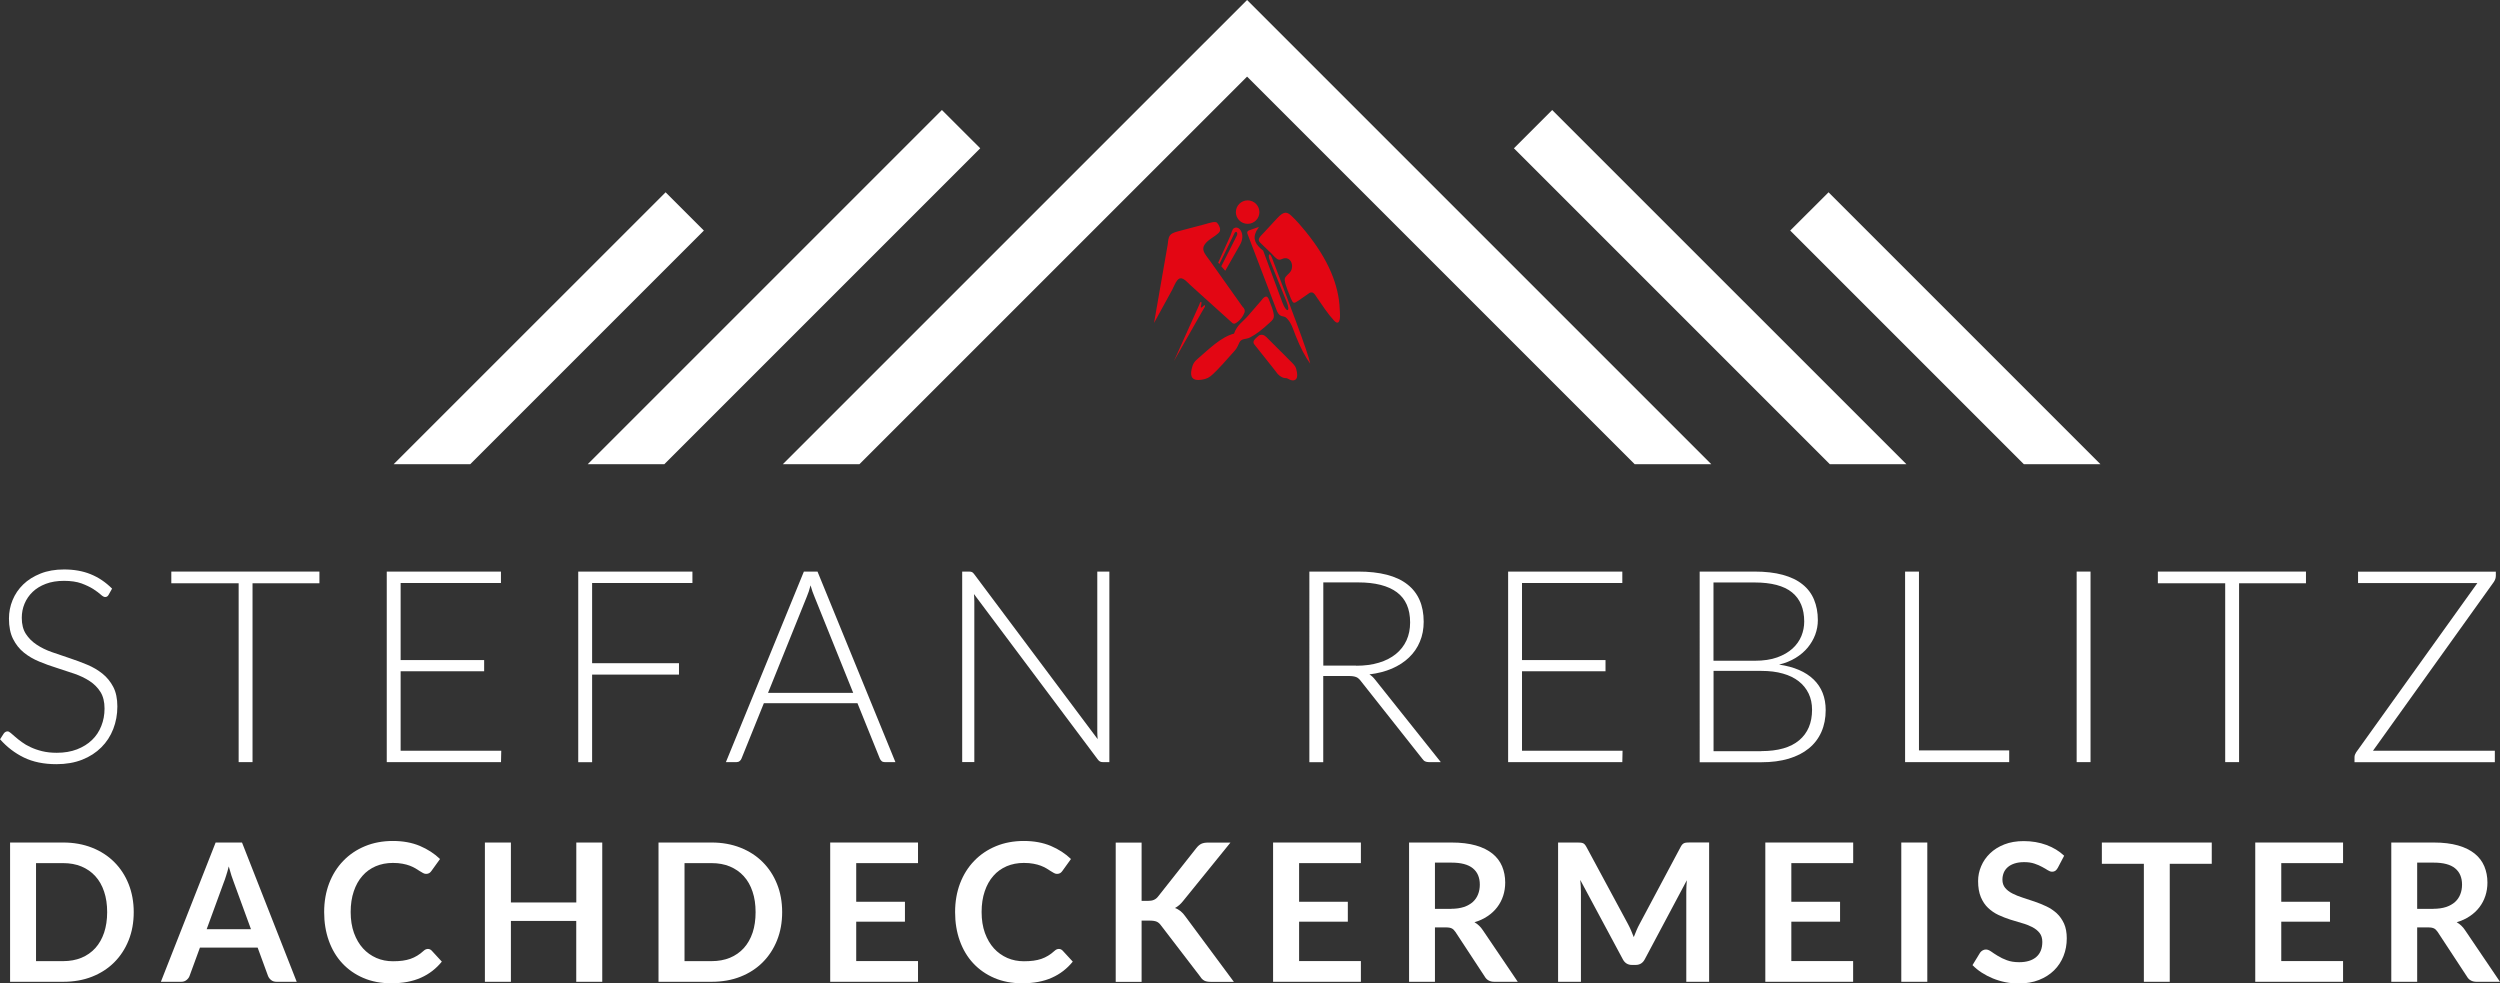
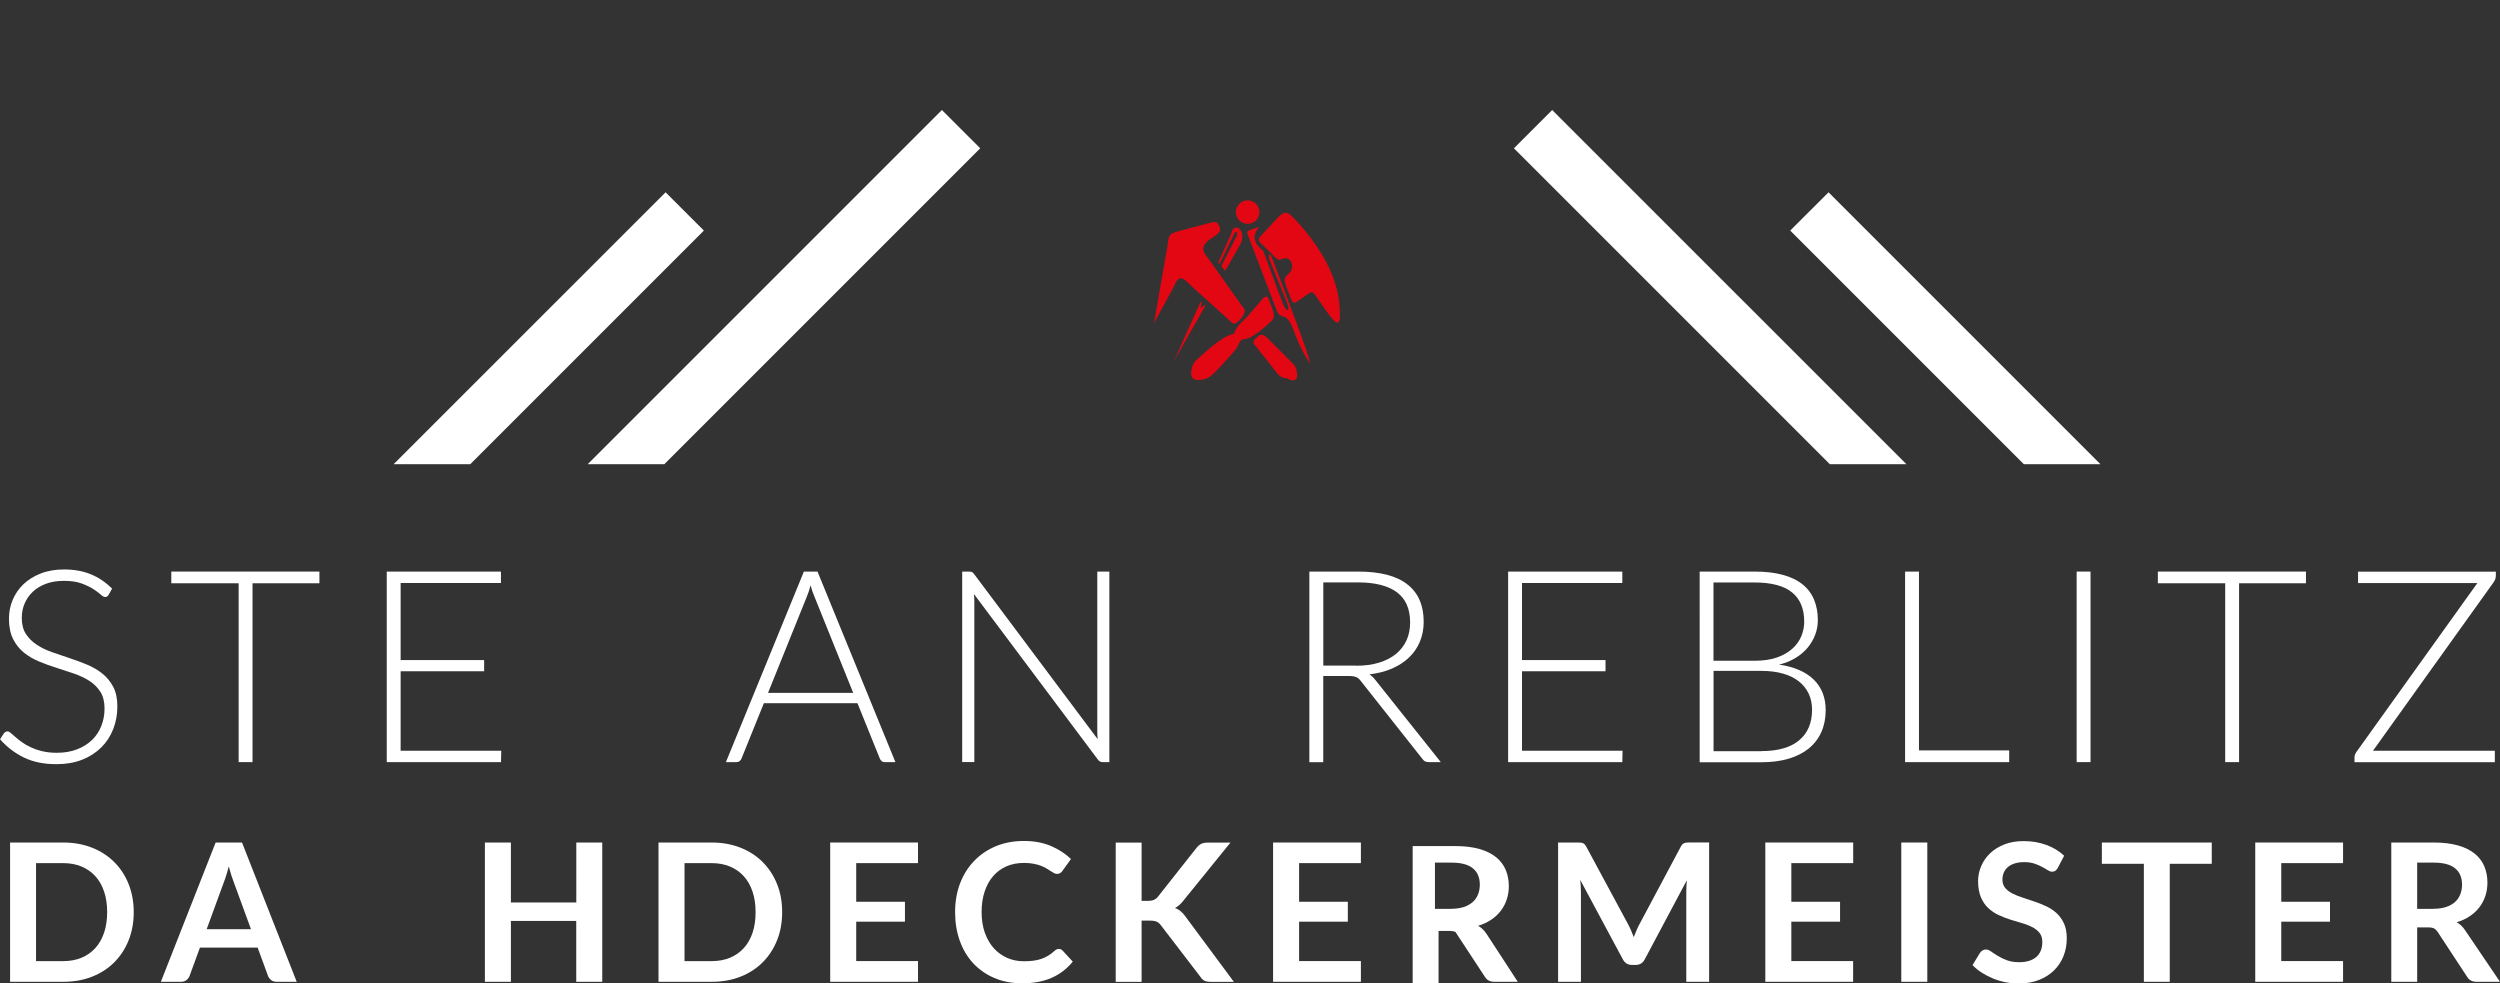
<svg xmlns="http://www.w3.org/2000/svg" version="1.1" id="Ebene_1" x="0px" y="0px" viewBox="0 0 4017.4 1580.2" xml:space="preserve">
  <rect x="0" y="0" width="4017.4" height="1580.2" fill="#333333" stroke="none" />
  <g>
    <g>
-       <polygon fill="#FFFFFF" points="1381.1,745.9 2004,123.1 2626.8,745.9 2749.9,745.9 2004,0 1258,745.9   " />
      <g>
        <g>
          <polygon fill="#FFFFFF" points="1513.6,176.8 944.5,745.9 1067.6,745.9 1575.2,238.3     " />
        </g>
        <polygon fill="#FFFFFF" points="1069.6,309 632.6,745.9 755.7,745.9 1131.1,370.5    " />
        <g>
          <polygon fill="#FFFFFF" points="2494.3,176.8 3063.5,745.9 2940.4,745.9 2432.8,238.3     " />
        </g>
        <polygon fill="#FFFFFF" points="2938.4,309 3375.3,745.9 3252.2,745.9 2876.8,370.5    " />
      </g>
    </g>
    <g>
      <path fill="#FFFFFF" d="M174.6,955.7c-1.3,2.5-3.2,3.7-5.6,3.7c-1.9,0-4.3-1.3-7.2-4c-3-2.7-7-5.6-12-8.9    c-5.1-3.2-11.4-6.2-18.9-9c-7.6-2.7-16.9-4.1-28-4.1c-11.1,0-20.9,1.6-29.3,4.8c-8.4,3.2-15.5,7.5-21.2,13c-5.7,5.5-10,11.8-13,19    c-3,7.2-4.4,14.8-4.4,22.7c0,10.4,2.2,19,6.6,25.8c4.4,6.8,10.2,12.6,17.4,17.3c7.2,4.8,15.4,8.8,24.6,12    c9.2,3.2,18.6,6.5,28.2,9.6c9.7,3.2,19.1,6.7,28.2,10.5c9.2,3.8,17.3,8.6,24.6,14.4c7.2,5.8,13,12.9,17.4,21.3    c4.4,8.4,6.6,18.9,6.6,31.5c0,12.8-2.2,24.9-6.6,36.2c-4.4,11.3-10.8,21.2-19.2,29.5c-8.4,8.4-18.6,15-30.7,19.8s-26,7.2-41.5,7.2    c-20.2,0-37.6-3.6-52.2-10.7c-14.6-7.1-27.3-16.9-38.3-29.3l6.1-9.5c1.7-2.2,3.8-3.2,6.1-3.2c1.3,0,3,0.9,5,2.6    c2,1.7,4.5,3.9,7.4,6.4c2.9,2.5,6.3,5.3,10.4,8.2c4,3,8.7,5.7,14.1,8.2c5.3,2.5,11.5,4.7,18.4,6.4c6.9,1.7,14.8,2.6,23.6,2.6    c12.1,0,22.9-1.8,32.5-5.5c9.5-3.7,17.6-8.7,24.1-15c6.6-6.3,11.6-13.9,15-22.6c3.5-8.7,5.2-18.1,5.2-28c0-10.8-2.2-19.7-6.6-26.7    c-4.4-7-10.2-12.8-17.4-17.5c-7.2-4.7-15.4-8.6-24.6-11.8c-9.2-3.2-18.6-6.3-28.2-9.3c-9.7-3-19.1-6.4-28.2-10.2    c-9.2-3.8-17.3-8.5-24.6-14.4c-7.2-5.8-13-13.1-17.4-21.9c-4.4-8.7-6.6-19.7-6.6-32.8c0-10.2,1.9-20.1,5.8-29.6    c3.9-9.5,9.6-17.9,17.1-25.2c7.5-7.3,16.8-13.1,27.8-17.5c11-4.4,23.6-6.6,37.8-6.6c15.9,0,30.1,2.5,42.7,7.6    c12.6,5.1,24.1,12.8,34.5,23.2L174.6,955.7z" />
      <path fill="#FFFFFF" d="M513.3,937.3H405.8v287.4h-22.3V937.3H275.3v-18.8h238V937.3z" />
      <path fill="#FFFFFF" d="M805.5,1206.3l-0.4,18.4H621.5V918.5H805v18.4H643.8v123.8H778v18H643.8v127.7H805.5z" />
-       <path fill="#FFFFFF" d="M951.5,936.9v128.8h139.6v18.4H951.5v140.7h-22.3V918.5h183.5v18.4H951.5z" />
      <path fill="#FFFFFF" d="M1438.9,1224.7h-17.1c-2,0-3.7-0.5-5-1.6c-1.3-1.1-2.3-2.5-3-4.2l-35.9-88.9h-150.4l-35.9,88.9    c-0.6,1.6-1.6,3-3,4.1c-1.4,1.2-3.2,1.7-5.2,1.7h-16.9l125.3-306.2h21.9L1438.9,1224.7z M1371.1,1113.5l-62.3-154.7    c-2.2-5-4.3-11.1-6.3-18.2c-0.9,3.5-1.8,6.7-2.8,9.8c-1,3.1-2.1,6-3.2,8.5l-62.3,154.5H1371.1z" />
      <path fill="#FFFFFF" d="M1782.7,918.5v306.2h-10.4c-1.9,0-3.4-0.3-4.7-1c-1.2-0.6-2.4-1.8-3.6-3.4l-198.9-265.7    c0.4,4.3,0.6,8.4,0.6,12.3v257.7h-19.5V918.5h11c2,0,3.6,0.3,4.7,0.8c1.1,0.5,2.3,1.6,3.6,3.4l198.4,265.1    c-0.4-4.3-0.6-8.4-0.6-12.3V918.5H1782.7z" />
      <path fill="#FFFFFF" d="M2315.3,1224.7h-19c-2.5,0-4.5-0.4-6.2-1.2c-1.7-0.8-3.2-2.3-4.7-4.4l-98.2-124.2c-1.2-1.6-2.3-3-3.6-4.1    c-1.2-1.2-2.6-2.1-4.1-2.7c-1.5-0.6-3.3-1.1-5.4-1.4c-2.1-0.3-4.7-0.4-7.7-0.4h-40v138.5h-22.3V918.5h78.3    c35.2,0,61.6,6.8,79.1,20.5c17.5,13.6,26.3,33.7,26.3,60.1c0,11.7-2,22.4-6.1,32c-4,9.7-9.8,18.1-17.4,25.4    c-7.6,7.3-16.7,13.2-27.5,17.9c-10.8,4.6-22.8,7.7-36.2,9.3c3.5,2.2,6.6,5.1,9.3,8.7L2315.3,1224.7z M2179.4,1069.8    c13.6,0,25.7-1.6,36.5-4.9c10.7-3.2,19.8-7.9,27.3-14c7.4-6.1,13.1-13.3,17-21.9c3.9-8.5,5.8-18.1,5.8-28.8    c0-21.8-7.1-37.9-21.3-48.5c-14.2-10.5-34.9-15.8-62.2-15.8h-56v133.7H2179.4z" />
      <path fill="#FFFFFF" d="M2607.4,1206.3l-0.4,18.4h-183.5V918.5H2607v18.4h-161.2v123.8h134.2v18h-134.2v127.7H2607.4z" />
      <path fill="#FFFFFF" d="M2819.3,918.5c17.5,0,32.6,1.7,45.4,5.2c12.8,3.5,23.4,8.5,31.8,15.3c8.4,6.7,14.6,14.9,18.6,24.6    c4,9.7,6.1,20.6,6.1,32.9c0,8.1-1.4,15.9-4.2,23.4c-2.8,7.5-6.9,14.4-12.1,20.8c-5.3,6.3-11.8,11.9-19.5,16.6    c-7.7,4.7-16.6,8.3-26.5,10.7c24.1,3.5,42.6,11.4,55.5,23.9c12.9,12.5,19.4,28.9,19.4,49.2c0,13-2.3,24.7-6.9,35.1    c-4.6,10.4-11.3,19.2-20.1,26.4c-8.8,7.2-19.6,12.7-32.5,16.6c-12.8,3.8-27.4,5.7-43.7,5.7h-99.3V918.5H2819.3z M2753.5,936.1    v125.7h66.2c14.1,0,26.2-1.8,36.2-5.4c10-3.6,18.2-8.4,24.7-14.3c6.4-5.9,11.1-12.6,14.2-20.1c3-7.5,4.5-15.2,4.5-23.2    c0-20.6-6.5-36.2-19.6-46.9c-13.1-10.6-33.2-15.9-60.5-15.9H2753.5z M2830.3,1207c26.8,0,47.1-5.8,60.9-17.4    c13.8-11.6,20.7-28,20.7-49c0-9.7-1.8-18.4-5.5-26.1c-3.7-7.7-9-14.3-15.9-19.7s-15.4-9.6-25.5-12.4c-10.1-2.9-21.6-4.3-34.4-4.3    h-77v129H2830.3z" />
      <path fill="#FFFFFF" d="M3228.7,1205.9v18.8h-167.3V918.5h22.3v287.4H3228.7z" />
      <path fill="#FFFFFF" d="M3359.4,1224.7h-22.3V918.5h22.3V1224.7z" />
      <path fill="#FFFFFF" d="M3705.7,937.3h-107.6v287.4h-22.3V937.3h-108.2v-18.8h238V937.3z" />
      <path fill="#FFFFFF" d="M4010.6,926.1c0,2.7-1,5.7-3,8.9l-194.3,271.4h195.8v18.4h-225.5v-8c0-1.6,0.3-3,0.8-4.2    c0.5-1.2,1.1-2.4,1.8-3.6l194.8-272h-191.7v-18.4h221.4V926.1z" />
    </g>
    <g>
      <path fill="#FFFFFF" d="M214.9,1465.8c0,16.4-2.7,31.5-8.2,45.2c-5.5,13.7-13.2,25.5-23.1,35.4c-9.9,9.9-21.8,17.6-35.7,23.1    c-13.9,5.5-29.4,8.2-46.4,8.2H16.2v-223.8h85.3c17,0,32.5,2.8,46.4,8.3c13.9,5.5,25.8,13.2,35.7,23.1c9.9,9.9,17.6,21.6,23.1,35.4    C212.1,1434.3,214.9,1449.4,214.9,1465.8z M172.2,1465.8c0-12.3-1.6-23.3-4.9-33c-3.2-9.7-7.9-18-14.1-24.8    c-6.1-6.8-13.6-11.9-22.3-15.6c-8.7-3.6-18.5-5.4-29.5-5.4H57.9v157.5h43.5c10.9,0,20.8-1.8,29.5-5.4c8.7-3.6,16.1-8.8,22.3-15.6    c6.1-6.8,10.8-15,14.1-24.8C170.5,1489.1,172.2,1478.1,172.2,1465.8z" />
      <path fill="#FFFFFF" d="M476.8,1577.7h-32.2c-3.6,0-6.6-0.9-8.8-2.7c-2.3-1.8-4-4-5.1-6.7l-16.7-45.6h-92.7l-16.7,45.6    c-0.8,2.4-2.4,4.5-4.8,6.5c-2.4,2-5.3,2.9-8.8,2.9h-32.5l88-223.8h42.4L476.8,1577.7z M403.3,1493.2l-27.2-74.4    c-1.3-3.3-2.7-7.2-4.2-11.8c-1.4-4.5-2.9-9.4-4.3-14.7c-1.3,5.3-2.7,10.2-4.2,14.8c-1.4,4.6-2.8,8.6-4.2,12l-27.1,74.1H403.3z" />
-       <path fill="#FFFFFF" d="M687.6,1524.9c2.3,0,4.3,0.9,6,2.6l16.4,17.8c-9.1,11.2-20.2,19.9-33.5,25.8c-13.3,6-29.2,9-47.7,9    c-16.6,0-31.5-2.8-44.8-8.5c-13.3-5.7-24.6-13.6-34-23.7c-9.4-10.1-16.6-22.2-21.6-36.2c-5-14-7.5-29.3-7.5-46    c0-16.8,2.7-32.2,8-46.2c5.4-14,12.9-26,22.7-36.1c9.7-10.1,21.4-18,34.9-23.6c13.5-5.6,28.5-8.4,44.9-8.4c16.3,0,30.8,2.7,43.4,8    c12.6,5.4,23.4,12.4,32.3,21l-13.9,19.3c-0.8,1.2-1.9,2.3-3.2,3.2c-1.3,0.9-3.1,1.4-5.3,1.4c-1.5,0-3.1-0.4-4.8-1.3    c-1.7-0.9-3.5-2-5.4-3.2c-2-1.3-4.2-2.7-6.8-4.3c-2.6-1.5-5.6-3-9-4.3c-3.4-1.3-7.4-2.4-11.8-3.2c-4.5-0.9-9.7-1.3-15.6-1.3    c-10,0-19.2,1.8-27.5,5.3c-8.3,3.6-15.5,8.7-21.4,15.5c-6,6.8-10.6,15-13.9,24.8c-3.3,9.7-5,20.9-5,33.3c0,12.6,1.8,23.8,5.3,33.6    c3.6,9.8,8.4,18.1,14.5,24.8c6.1,6.7,13.3,11.8,21.5,15.4c8.3,3.6,17.1,5.3,26.6,5.3c5.7,0,10.8-0.3,15.4-0.9    c4.6-0.6,8.8-1.6,12.7-2.9c3.9-1.3,7.5-3.1,11-5.2c3.5-2.1,6.9-4.7,10.3-7.8c1-0.9,2.1-1.7,3.2-2.2    C685.2,1525.2,686.4,1524.9,687.6,1524.9z" />
      <path fill="#FFFFFF" d="M967.8,1353.9v223.8h-41.8v-97.8H821v97.8h-41.8v-223.8H821v96.3h105.1v-96.3H967.8z" />
      <path fill="#FFFFFF" d="M1256.9,1465.8c0,16.4-2.7,31.5-8.2,45.2c-5.5,13.7-13.2,25.5-23.1,35.4c-9.9,9.9-21.8,17.6-35.7,23.1    c-13.9,5.5-29.4,8.2-46.4,8.2h-85.3v-223.8h85.3c17,0,32.5,2.8,46.4,8.3c13.9,5.5,25.8,13.2,35.7,23.1    c9.9,9.9,17.6,21.6,23.1,35.4C1254.2,1434.3,1256.9,1449.4,1256.9,1465.8z M1214.2,1465.8c0-12.3-1.6-23.3-4.9-33    c-3.2-9.7-7.9-18-14.1-24.8c-6.1-6.8-13.6-11.9-22.3-15.6c-8.7-3.6-18.5-5.4-29.5-5.4H1100v157.5h43.5c10.9,0,20.8-1.8,29.5-5.4    c8.7-3.6,16.1-8.8,22.3-15.6c6.1-6.8,10.8-15,14.1-24.8C1212.6,1489.1,1214.2,1478.1,1214.2,1465.8z" />
      <path fill="#FFFFFF" d="M1375.9,1387v62.1h78.3v32h-78.3v63.3h99.3v33.3h-141.1v-223.8h141.1v33.1H1375.9z" />
      <path fill="#FFFFFF" d="M1701.5,1524.9c2.3,0,4.3,0.9,6,2.6l16.4,17.8c-9.1,11.2-20.2,19.9-33.5,25.8c-13.3,6-29.2,9-47.7,9    c-16.6,0-31.5-2.8-44.8-8.5c-13.3-5.7-24.6-13.6-34-23.7c-9.4-10.1-16.6-22.2-21.6-36.2c-5-14-7.5-29.3-7.5-46    c0-16.8,2.7-32.2,8-46.2c5.4-14,12.9-26,22.7-36.1c9.7-10.1,21.4-18,34.9-23.6c13.5-5.6,28.5-8.4,44.9-8.4c16.3,0,30.8,2.7,43.4,8    c12.6,5.4,23.4,12.4,32.3,21l-13.9,19.3c-0.8,1.2-1.9,2.3-3.2,3.2c-1.3,0.9-3.1,1.4-5.3,1.4c-1.5,0-3.1-0.4-4.8-1.3    c-1.7-0.9-3.5-2-5.4-3.2c-2-1.3-4.2-2.7-6.8-4.3c-2.6-1.5-5.6-3-9-4.3c-3.4-1.3-7.4-2.4-11.8-3.2c-4.5-0.9-9.7-1.3-15.6-1.3    c-10,0-19.2,1.8-27.5,5.3c-8.3,3.6-15.5,8.7-21.4,15.5c-6,6.8-10.6,15-13.9,24.8c-3.3,9.7-5,20.9-5,33.3c0,12.6,1.8,23.8,5.3,33.6    c3.6,9.8,8.4,18.1,14.5,24.8c6.1,6.7,13.3,11.8,21.5,15.4c8.3,3.6,17.1,5.3,26.6,5.3c5.7,0,10.8-0.3,15.4-0.9    c4.6-0.6,8.8-1.6,12.7-2.9c3.9-1.3,7.5-3.1,11-5.2c3.5-2.1,6.9-4.7,10.3-7.8c1-0.9,2.1-1.7,3.2-2.2    C1699.1,1525.2,1700.2,1524.9,1701.5,1524.9z" />
      <path fill="#FFFFFF" d="M1834.7,1447.7h9.7c3.9,0,7.2-0.5,9.7-1.6c2.6-1.1,4.8-2.8,6.7-5.2l61.7-78.1c2.6-3.3,5.3-5.6,8.1-6.9    c2.8-1.3,6.4-1.9,10.8-1.9h35.9l-75.4,93c-4.4,5.7-9,9.7-13.8,12.1c3.4,1.2,6.5,3,9.2,5.2c2.7,2.2,5.3,5.1,7.8,8.7l77.7,104.8    h-36.7c-5,0-8.6-0.7-11.1-2.1c-2.4-1.4-4.5-3.4-6.1-6.1l-63.3-82.6c-2-2.8-4.2-4.7-6.8-5.9c-2.6-1.1-6.3-1.7-11.1-1.7h-13.2v98.4    h-41.6v-223.8h41.6V1447.7z" />
      <path fill="#FFFFFF" d="M2087.6,1387v62.1h78.3v32h-78.3v63.3h99.3v33.3h-141.1v-223.8h141.1v33.1H2087.6z" />
-       <path fill="#FFFFFF" d="M2439,1577.7h-37.6c-7.1,0-12.3-2.8-15.5-8.4l-47-71.6c-1.8-2.7-3.7-4.6-5.8-5.7c-2.1-1.1-5.2-1.7-9.4-1.7    h-17.8v87.4h-41.6v-223.8h68.2c15.2,0,28.2,1.6,39.1,4.7c10.9,3.1,19.8,7.6,26.8,13.2c7,5.7,12.1,12.5,15.4,20.3    c3.3,7.9,5,16.6,5,26.1c0,7.5-1.1,14.7-3.3,21.4c-2.2,6.7-5.4,12.8-9.6,18.3c-4.2,5.5-9.3,10.3-15.5,14.4    c-6.1,4.1-13.1,7.4-21,9.7c2.7,1.5,5.2,3.4,7.4,5.5c2.3,2.1,4.3,4.6,6.2,7.5L2439,1577.7z M2331.9,1460.4c7.8,0,14.7-1,20.5-2.9    c5.8-2,10.6-4.7,14.4-8.1c3.8-3.5,6.6-7.6,8.4-12.3c1.9-4.7,2.8-10,2.8-15.6c0-11.3-3.7-20.1-11.2-26.2    c-7.5-6.1-18.9-9.1-34.3-9.1h-26.6v74.3H2331.9z" />
+       <path fill="#FFFFFF" d="M2439,1577.7h-37.6c-7.1,0-12.3-2.8-15.5-8.4l-47-71.6c-2.1-1.1-5.2-1.7-9.4-1.7    h-17.8v87.4h-41.6v-223.8h68.2c15.2,0,28.2,1.6,39.1,4.7c10.9,3.1,19.8,7.6,26.8,13.2c7,5.7,12.1,12.5,15.4,20.3    c3.3,7.9,5,16.6,5,26.1c0,7.5-1.1,14.7-3.3,21.4c-2.2,6.7-5.4,12.8-9.6,18.3c-4.2,5.5-9.3,10.3-15.5,14.4    c-6.1,4.1-13.1,7.4-21,9.7c2.7,1.5,5.2,3.4,7.4,5.5c2.3,2.1,4.3,4.6,6.2,7.5L2439,1577.7z M2331.9,1460.4c7.8,0,14.7-1,20.5-2.9    c5.8-2,10.6-4.7,14.4-8.1c3.8-3.5,6.6-7.6,8.4-12.3c1.9-4.7,2.8-10,2.8-15.6c0-11.3-3.7-20.1-11.2-26.2    c-7.5-6.1-18.9-9.1-34.3-9.1h-26.6v74.3H2331.9z" />
      <path fill="#FFFFFF" d="M2746.5,1353.9v223.8h-36.7v-144.5c0-5.8,0.3-12,0.9-18.7l-67.6,127c-3.2,6.1-8.1,9.1-14.7,9.1h-5.9    c-6.6,0-11.5-3-14.7-9.1l-68.4-127.5c0.3,3.4,0.6,6.8,0.8,10.1c0.2,3.3,0.3,6.3,0.3,9.1v144.5h-36.7v-223.8h31.4    c1.9,0,3.5,0.1,4.8,0.2c1.3,0.1,2.6,0.4,3.6,0.8c1.1,0.4,2.1,1.1,2.9,2c0.9,0.9,1.7,2.2,2.6,3.7l67,124.3    c1.8,3.3,3.4,6.7,4.9,10.2c1.5,3.5,3,7.1,4.4,10.8c1.4-3.8,2.9-7.5,4.5-11.1c1.5-3.6,3.2-7,5-10.3l66.1-124    c0.8-1.5,1.7-2.8,2.6-3.7c0.9-0.9,1.9-1.6,3-2c1.1-0.4,2.3-0.7,3.6-0.8c1.3-0.1,2.9-0.2,4.8-0.2H2746.5z" />
      <path fill="#FFFFFF" d="M2878.6,1387v62.1h78.3v32h-78.3v63.3h99.3v33.3h-141.1v-223.8H2978v33.1H2878.6z" />
      <path fill="#FFFFFF" d="M3097.1,1577.7h-41.8v-223.8h41.8V1577.7z" />
      <path fill="#FFFFFF" d="M3306.8,1394.6c-1.2,2.2-2.6,3.7-3.9,4.7c-1.4,1-3.1,1.5-5.2,1.5c-2.2,0-4.5-0.8-7-2.4    c-2.5-1.6-5.5-3.4-9.1-5.3c-3.5-2-7.6-3.7-12.3-5.3c-4.7-1.6-10.2-2.4-16.6-2.4c-5.8,0-10.8,0.7-15.2,2.1c-4.3,1.4-8,3.3-10.9,5.8    s-5.1,5.4-6.6,8.9c-1.4,3.5-2.2,7.2-2.2,11.4c0,5.3,1.5,9.6,4.4,13.2c2.9,3.5,6.8,6.5,11.7,9c4.8,2.5,10.4,4.7,16.6,6.7    c6.2,2,12.5,4,19,6.3c6.5,2.2,12.8,4.8,19,7.7c6.2,2.9,11.7,6.7,16.6,11.1c4.8,4.5,8.7,10,11.7,16.5c2.9,6.5,4.4,14.4,4.4,23.7    c0,10.1-1.7,19.6-5.2,28.4c-3.5,8.8-8.5,16.5-15.2,23.1c-6.7,6.6-14.8,11.7-24.4,15.5c-9.6,3.8-20.6,5.6-33,5.6    c-7.1,0-14.1-0.7-21-2.1c-6.9-1.4-13.5-3.4-19.9-6c-6.3-2.6-12.3-5.7-17.9-9.3c-5.6-3.6-10.5-7.6-14.9-12.1l12.2-20    c1-1.4,2.4-2.7,4-3.6c1.6-1,3.4-1.5,5.3-1.5c2.6,0,5.4,1.1,8.4,3.2c3,2.1,6.5,4.5,10.7,7c4.1,2.6,8.9,4.9,14.5,7    c5.5,2.1,12.1,3.2,19.9,3.2c11.9,0,21-2.8,27.5-8.4c6.5-5.6,9.7-13.7,9.7-24.2c0-5.9-1.5-10.7-4.4-14.4c-2.9-3.7-6.8-6.8-11.7-9.4    c-4.9-2.5-10.4-4.7-16.6-6.4c-6.2-1.8-12.5-3.7-18.9-5.7c-6.4-2.1-12.7-4.5-18.9-7.4c-6.2-2.9-11.7-6.7-16.6-11.3    c-4.9-4.6-8.7-10.4-11.7-17.4c-2.9-7-4.4-15.6-4.4-25.8c0-8.1,1.6-16.1,4.9-23.8c3.2-7.7,8-14.6,14.2-20.6    c6.2-6,13.8-10.8,22.9-14.4c9.1-3.6,19.5-5.4,31.3-5.4c13.2,0,25.4,2.1,36.5,6.2c11.1,4.1,20.6,9.9,28.5,17.3L3306.8,1394.6z" />
      <path fill="#FFFFFF" d="M3554.2,1388.1h-67.5v189.6h-41.6v-189.6h-67.5v-34.2h176.6V1388.1z" />
      <path fill="#FFFFFF" d="M3665.9,1387v62.1h78.3v32h-78.3v63.3h99.3v33.3h-141.1v-223.8h141.1v33.1H3665.9z" />
      <path fill="#FFFFFF" d="M4017.4,1577.7h-37.6c-7.1,0-12.3-2.8-15.5-8.4l-47-71.6c-1.8-2.7-3.7-4.6-5.8-5.7    c-2.1-1.1-5.2-1.7-9.4-1.7h-17.8v87.4h-41.6v-223.8h68.2c15.2,0,28.2,1.6,39.1,4.7c10.9,3.1,19.8,7.6,26.8,13.2    c7,5.7,12.1,12.5,15.4,20.3c3.3,7.9,5,16.6,5,26.1c0,7.5-1.1,14.7-3.3,21.4c-2.2,6.7-5.4,12.8-9.6,18.3    c-4.2,5.5-9.3,10.3-15.5,14.4c-6.1,4.1-13.1,7.4-21,9.7c2.7,1.5,5.2,3.4,7.4,5.5c2.3,2.1,4.3,4.6,6.2,7.5L4017.4,1577.7z     M3910.3,1460.4c7.8,0,14.7-1,20.5-2.9c5.8-2,10.6-4.7,14.4-8.1c3.8-3.5,6.6-7.6,8.4-12.3c1.9-4.7,2.8-10,2.8-15.6    c0-11.3-3.7-20.1-11.2-26.2c-7.5-6.1-18.9-9.1-34.3-9.1h-26.6v74.3H3910.3z" />
    </g>
    <path fill-rule="evenodd" clip-rule="evenodd" fill="#E30613" d="M2004.9,322c10.4,0,18.9,8.4,18.9,18.9c0,10.4-8.4,18.8-18.9,18.8   s-18.9-8.4-18.9-18.8C1986,330.5,1994.5,322,2004.9,322 M1968.9,435.2l23.8-41.9c9.4-16.5-1.2-32.3-10.2-26.3   c-2.4,1.6-3.6,7.9-5.6,12.4l-19.3,42.7l1.9,2.2l24-48.9c2.2-5.9,6.5-1.6,4,3.3l-24.9,49.2L1968.9,435.2z M1886.4,580.3l46.8-82.3   c2.6-4.5,4.2-5.6,2.6-7.8c-0.5-0.7-4.6,5.1-5.9,3.9c-0.5-0.5,0.1-3,0.6-5.2c0.9-3.9-0.9-5.8-2.6-1.1c-0.3,0.9-0.7,2-1.3,3.2   L1886.4,580.3z M2008.1,369.9l10.3-3.7c8-2.9,3.1,0,0.5,5.1c-6.6,13-0.8,22.4,11,31.5l30.9,83.5c6.2,16.7,13.7,15.9,6.7-1.4   l-27-66.6c-3.6-8.9-0.4-14.4,3.7-3.5c26.5,70.2,58.1,151.8,61.2,169.5c-7.7-10.4-15.5-25.3-23.2-44.5c-4.1-10.1-6.7-21.1-14.9-28.8   c-3.3-3.1-6-2-9.4-3.8c-2.5-1.3-4.8-4.2-6.7-9.4l-45.9-120.3C2003.9,374.3,2003.3,371.3,2008.1,369.9z M2031.6,373.2l20.5-22.2   c10.9-11.8,15.7-11,22.8-4.5c8.4,7.7,15.9,16.6,23.1,25.4c37,45.4,53.5,86.8,54.9,125.2c0.2,4.5,1.8,18.1-2.5,21   c-1.7,1.2-4.1-0.1-6.8-3.1c-9.8-10.6-18.2-23.6-26.6-35.7c-1.8-2.5-4-6.9-6.7-8.6c-1.6-1-3.4-1-5.6-0.2l-18.3,12.7   c-7.5,5.2-8.3,4.7-12.1-3.7c-3-8.7-8.9-20.2-9.8-29.2c-0.2-2.1,0.4-4,1.7-5.7c3.5-4.5,7.8-6.1,9.5-12.3c2.4-8.7-2.2-18.1-11.1-17.4   c-3.3,0.3-6.3,2.9-9.5,2.4c-4-0.5-9.1-7.2-11.9-9.9l-18.3-17.6c-2.5-2.5-2.8-5.1-1-7.9C2025.9,378.7,2029.2,375.9,2031.6,373.2z    M1985,519.7c-1.2,0.6-2.5,0.6-4-0.1l-67.6-61c-3.7-3.3-7.7-8.1-12.1-10.4c-3.7-1.9-7-1-9.7,2.5c-3.3,4.3-5.6,10.7-8.2,15.5   l-28.9,52.8l22-126.3c1.4-13.4,2-17.1,16.4-20.9l31-8.2l12.9-3.4c5.5-1.5,16.2-5.3,19-2.2c3.6,4,6.3,10.8,4,14.4   c-2.9,4.5-12.2,9.6-16.5,13c-17.6,13.8-7.7,21.3,2.2,35.3l51,71.9c3.8,3.5,4.4,6.7,3.3,9.7C1997.2,509.3,1991.6,516.2,1985,519.7z    M2005.9,507.1l20-23.1c2-2.3,4.3-5.9,7.1-7.1c5-2.3,6.7,6.6,8.8,11.7c2.9,7.1,4.8,13.2,5.2,17.8c0.5,6.4-3,8.7-7.2,12.6   c-11,10.2-21.4,18.4-30.9,23.2c-4.3,2.2-7,1.9-11.2,3.1c-2.6,0.8-4.6,2.3-5.9,4.8c-3,5.6-3.1,8.3-7.7,13.5   c-13.5,15.4-26.3,29.6-34.9,37.6c-5.9,5.5-9.9,7.6-17.7,8.9c-14.8,2.5-19.6-3.8-16.6-16.9c2-8.9,4.2-11.9,10.8-17.6   c17.3-14.8,36.4-34.1,57.3-39.5C1988.2,521.7,1997,517.4,2005.9,507.1z M2035.2,541.8l26.8,26.8l12.3,12.3   c6.2,6.2,8.5,8.3,9.8,17.2c0.3,2.3,0.5,4.3,0.4,5.9c-0.1,3.6-1.8,6.6-5.5,7.2c-2.1,0.4-4.7-0.2-7.8-1.8c-2.6-1.3-2.9-1.7-5.7-1.8   c-3.6-0.1-7.6-1.9-12.2-6.5c-2.2-3.4-35.7-44.9-38-48.1c-2.8-4,0.8-7.9,3.8-10.4l4.2-3.6C2027.4,537,2031.4,538,2035.2,541.8z" />
  </g>
</svg>